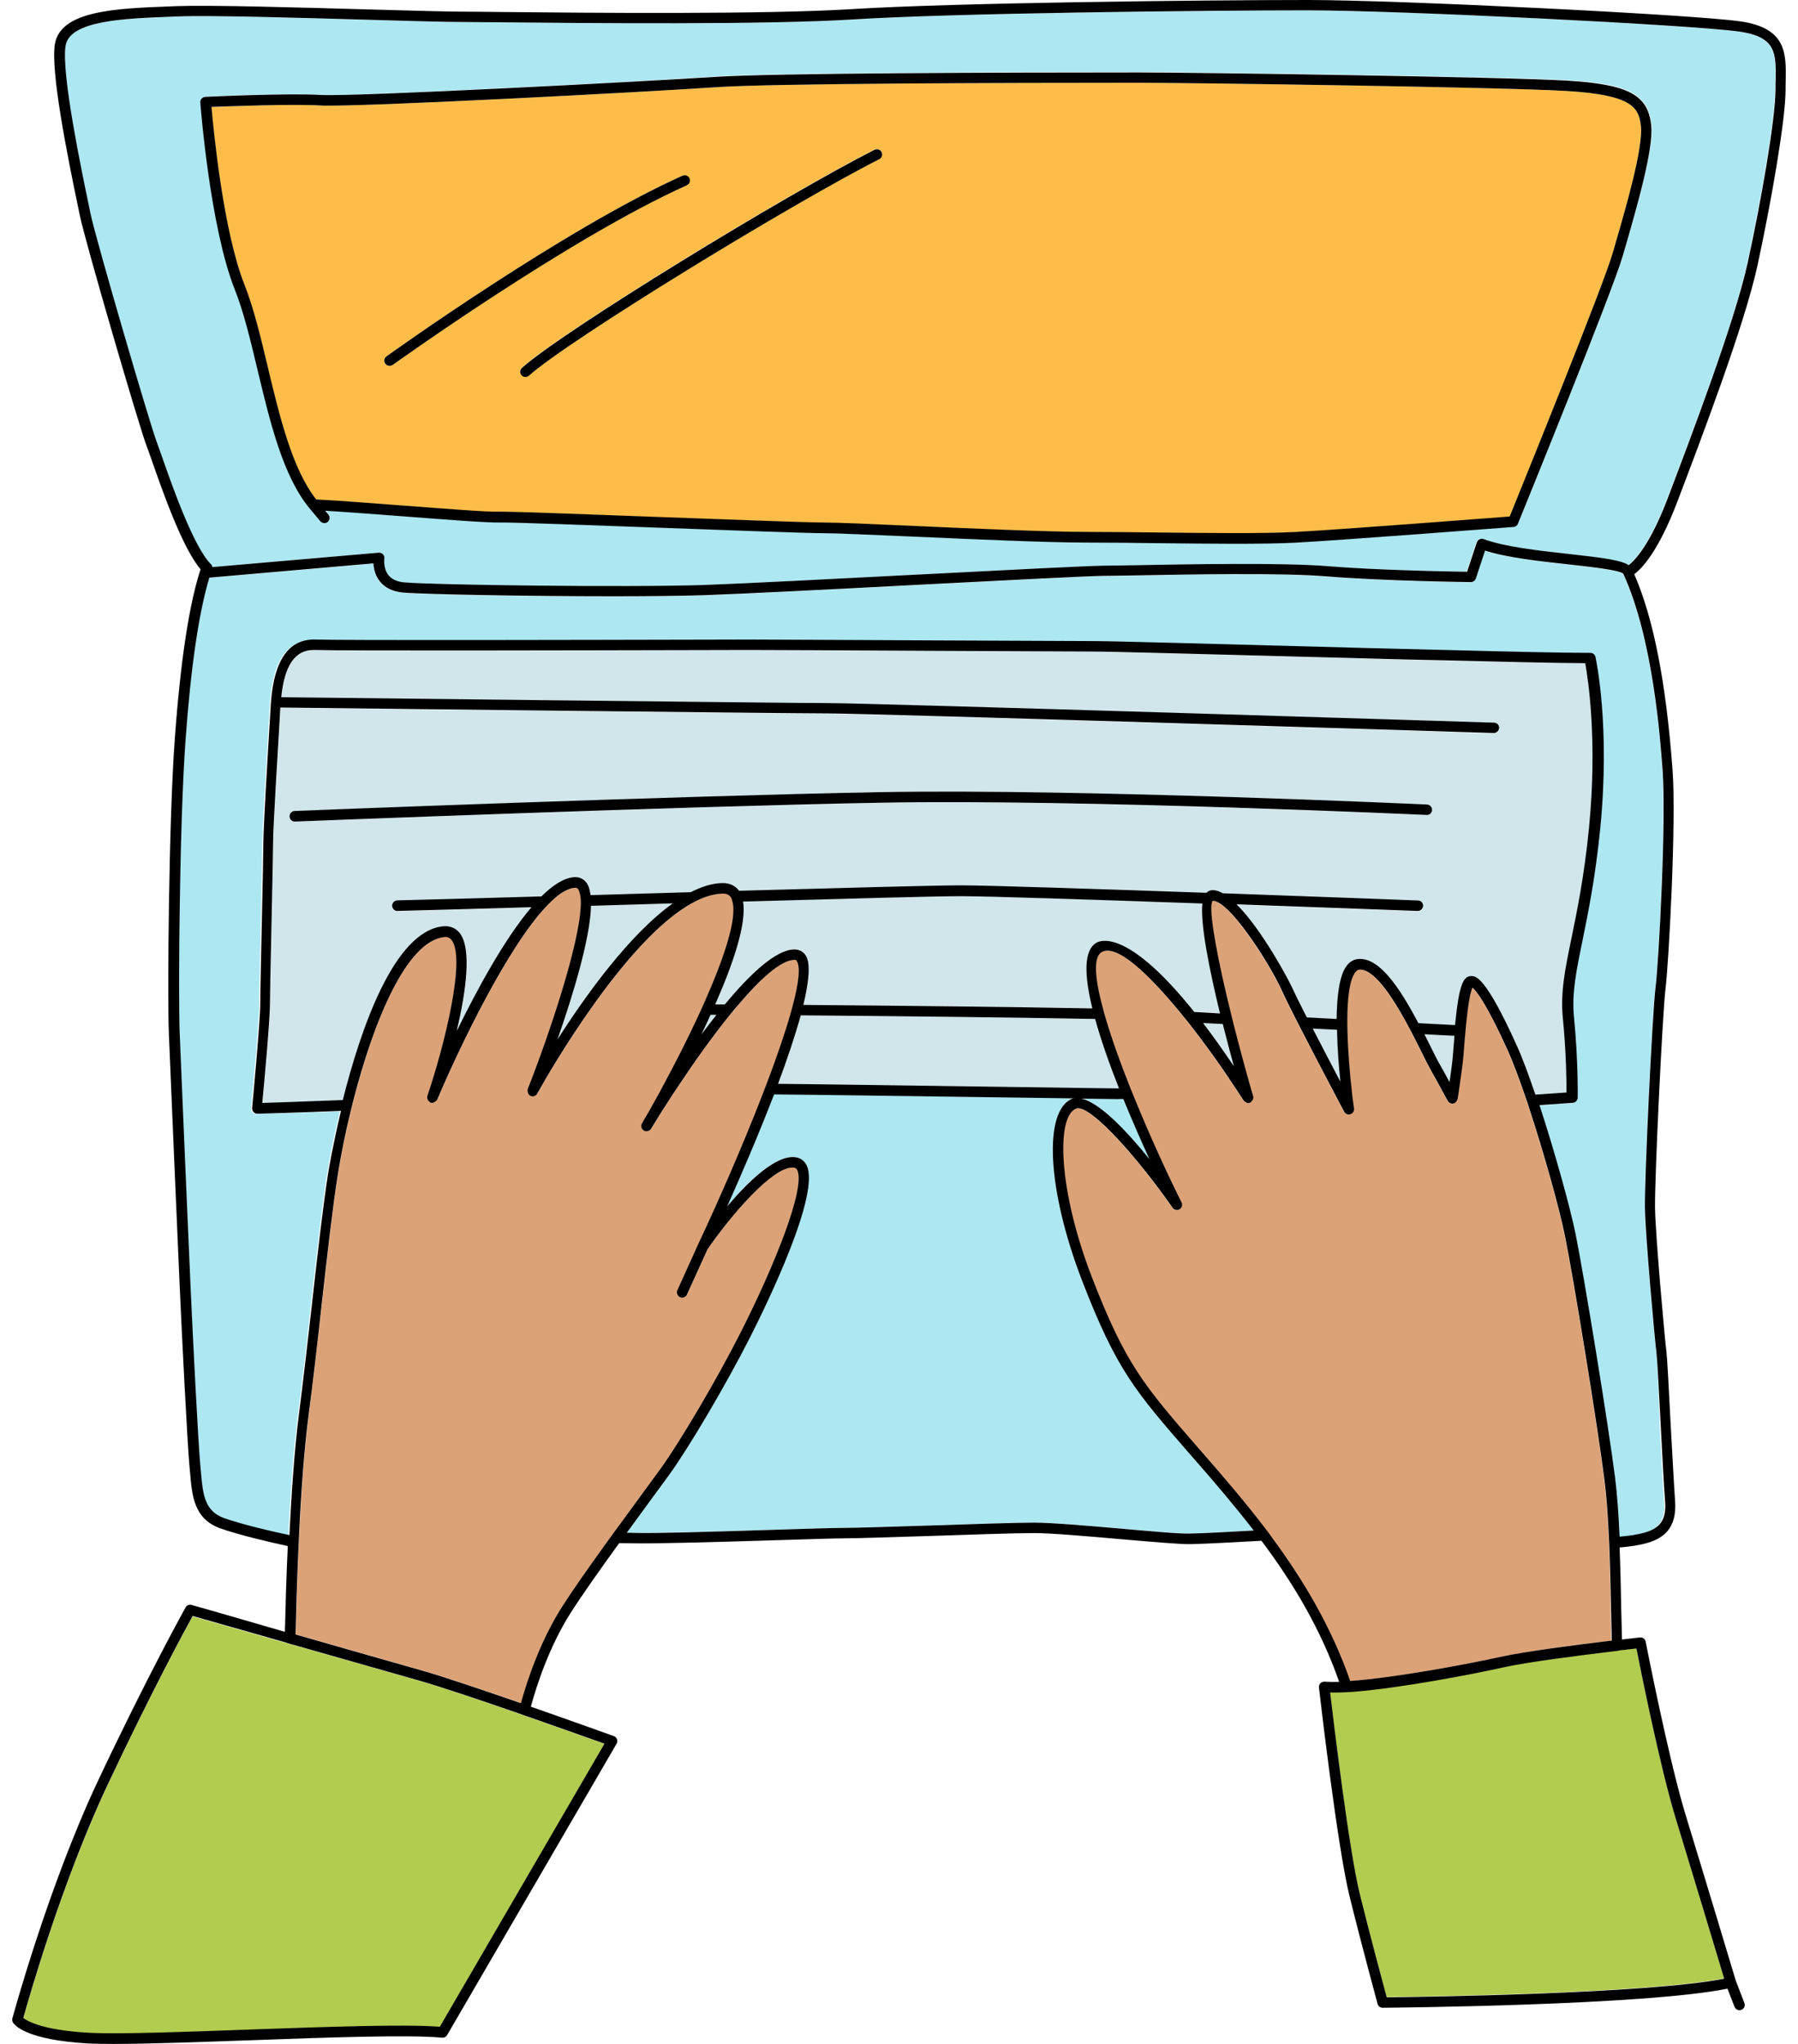
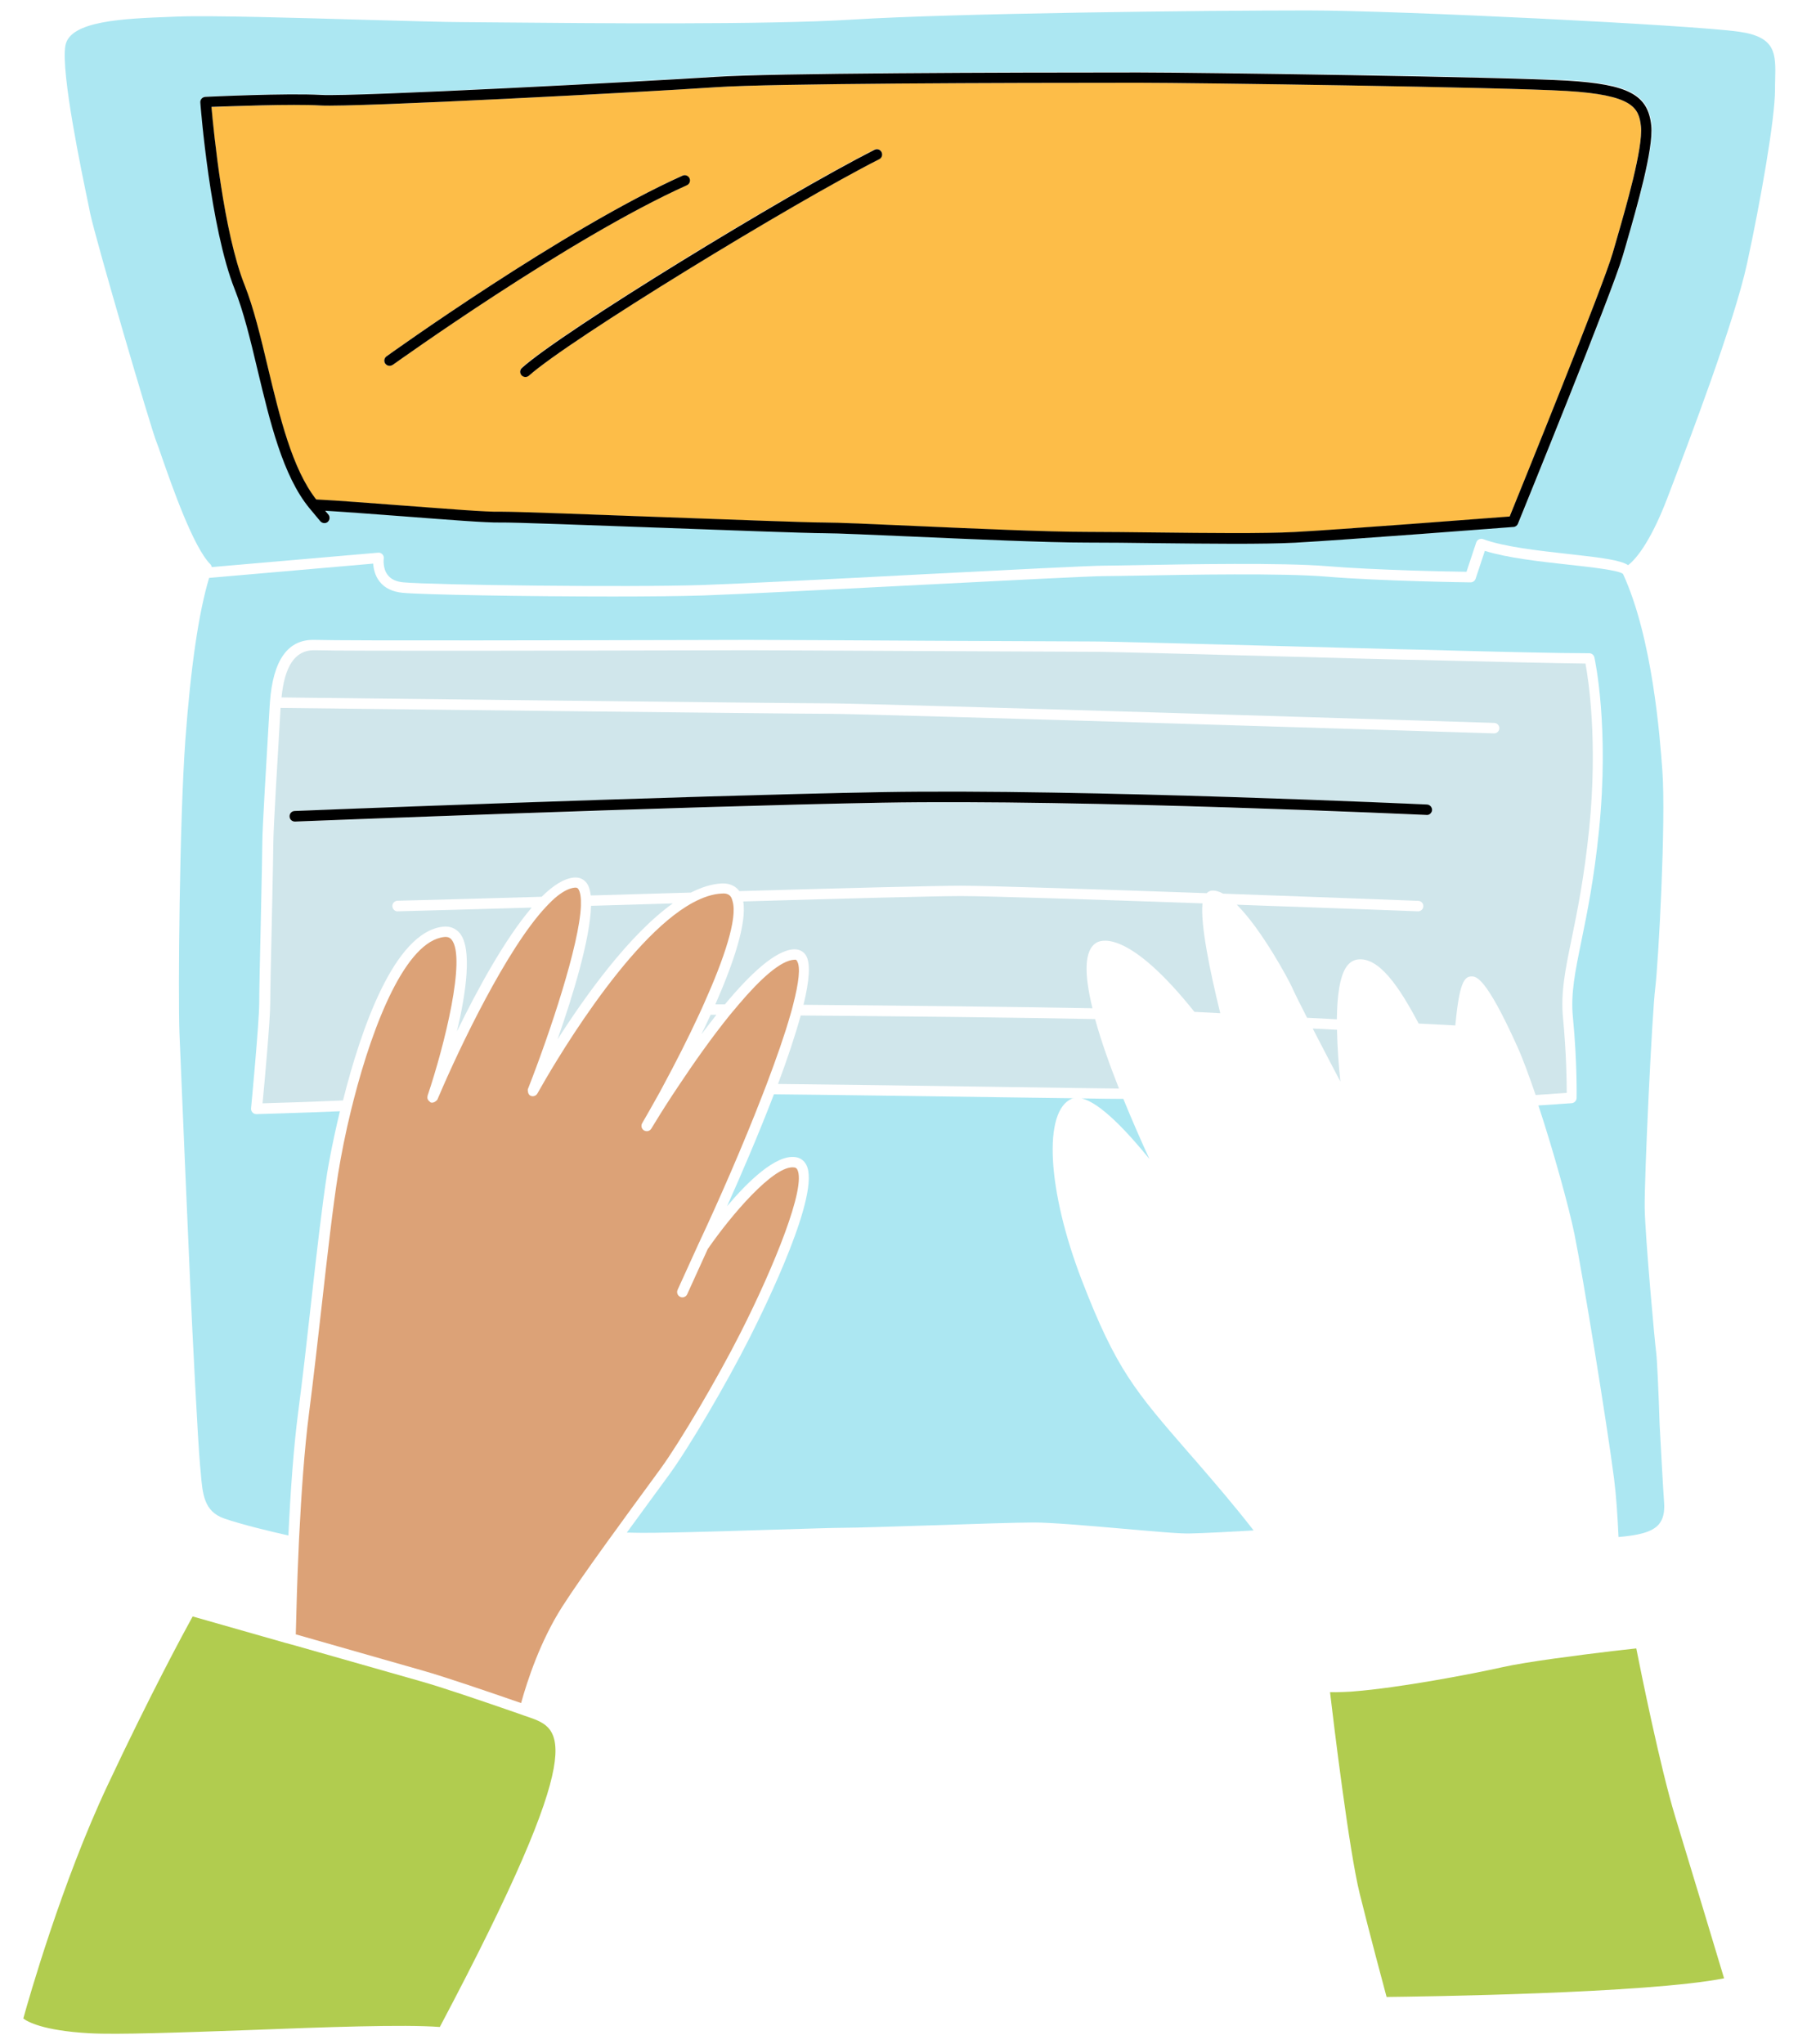
<svg xmlns="http://www.w3.org/2000/svg" width="88" height="100" viewBox="0 0 88 100" fill="none">
-   <path d="M21.526 99.171L29.585 85.322C28.974 85.105 27.493 84.576 25.858 84.005C25.776 83.976 25.7 83.952 25.617 83.923C25.535 83.894 25.453 83.864 25.371 83.835C23.525 83.194 21.585 82.536 20.58 82.254C19.492 81.948 16.9 81.207 14.466 80.514C14.378 80.49 14.296 80.467 14.208 80.443C14.12 80.42 14.037 80.396 13.949 80.373C11.886 79.785 10.023 79.256 9.429 79.085C9.017 79.832 7.366 82.877 5.255 87.368C3.028 92.105 1.405 97.801 1.141 98.754C1.34 98.912 2.099 99.347 4.356 99.477C5.749 99.553 8.847 99.441 12.127 99.324C15.895 99.177 19.792 99.036 21.526 99.171Z" fill="#B1CC4F" />
+   <path d="M21.526 99.171C28.974 85.105 27.493 84.576 25.858 84.005C25.776 83.976 25.7 83.952 25.617 83.923C25.535 83.894 25.453 83.864 25.371 83.835C23.525 83.194 21.585 82.536 20.58 82.254C19.492 81.948 16.9 81.207 14.466 80.514C14.378 80.49 14.296 80.467 14.208 80.443C14.12 80.42 14.037 80.396 13.949 80.373C11.886 79.785 10.023 79.256 9.429 79.085C9.017 79.832 7.366 82.877 5.255 87.368C3.028 92.105 1.405 97.801 1.141 98.754C1.34 98.912 2.099 99.347 4.356 99.477C5.749 99.553 8.847 99.441 12.127 99.324C15.895 99.177 19.792 99.036 21.526 99.171Z" fill="#B1CC4F" />
  <path d="M80.085 80.649C79.926 80.667 79.691 80.696 79.403 80.725C79.321 80.737 79.239 80.743 79.145 80.755C79.062 80.766 78.974 80.772 78.886 80.784C77.269 80.978 74.712 81.301 73.513 81.572C72.044 81.901 68.505 82.577 66.242 82.753C66.148 82.759 66.06 82.771 65.972 82.771C65.877 82.777 65.795 82.777 65.707 82.783C65.484 82.794 65.278 82.794 65.096 82.789C65.266 84.24 66.025 90.53 66.548 92.646C67.053 94.68 67.682 97.026 67.864 97.702C69.487 97.684 80.579 97.537 84.382 96.79C84.047 95.668 82.73 91.312 81.996 88.902C81.255 86.468 80.303 81.754 80.085 80.649Z" fill="#B1CC4F" />
  <path d="M34.174 60.886C35.168 58.77 36.367 56.037 37.331 53.539C37.366 53.45 37.396 53.368 37.431 53.28C37.466 53.192 37.496 53.109 37.531 53.021C37.995 51.793 38.401 50.641 38.677 49.671C38.73 49.489 38.777 49.324 38.818 49.154C39.094 48.084 39.194 47.302 39.006 47.014C38.983 46.973 38.965 46.943 38.889 46.955C38.224 46.973 37.219 47.89 36.161 49.136C36.02 49.3 35.879 49.471 35.732 49.647C34.85 50.735 33.963 51.993 33.222 53.109C33.163 53.198 33.105 53.286 33.046 53.374C32.987 53.462 32.928 53.55 32.87 53.639C32.47 54.25 32.129 54.803 31.876 55.22C31.8 55.343 31.647 55.379 31.523 55.308C31.4 55.237 31.359 55.079 31.429 54.955C31.664 54.55 31.911 54.115 32.164 53.662C32.211 53.574 32.258 53.486 32.311 53.398C32.358 53.309 32.405 53.221 32.452 53.133C33.063 52.004 33.675 50.799 34.216 49.63C34.298 49.459 34.374 49.283 34.451 49.112C35.444 46.902 36.102 44.933 35.856 44.098C35.838 44.034 35.82 43.963 35.791 43.91C35.732 43.81 35.62 43.693 35.338 43.716C34.886 43.734 34.404 43.898 33.922 44.157C30.63 45.926 26.874 52.481 26.368 53.386C26.333 53.45 26.309 53.492 26.303 53.498C26.239 53.615 26.092 53.668 25.968 53.609C25.886 53.574 25.851 53.492 25.839 53.409C25.833 53.368 25.822 53.321 25.839 53.28C26.921 50.523 28.361 46.203 28.431 44.316C28.437 44.116 28.431 43.94 28.408 43.798C28.384 43.669 28.355 43.563 28.302 43.493C28.267 43.446 28.237 43.422 28.132 43.428C27.873 43.452 27.585 43.599 27.285 43.834C27.103 43.975 26.915 44.163 26.721 44.369C24.799 46.414 22.477 51.287 21.489 53.609C21.466 53.668 21.43 53.739 21.407 53.797C21.389 53.833 21.354 53.85 21.331 53.874C21.26 53.932 21.172 53.968 21.078 53.938C21.054 53.927 21.043 53.903 21.025 53.891C20.943 53.833 20.901 53.739 20.925 53.639C20.925 53.633 20.919 53.627 20.925 53.615C21.76 51.135 22.818 46.867 22.107 45.979C22.018 45.868 21.907 45.826 21.736 45.844C19.879 46.05 18.286 50.006 17.31 53.809C17.286 53.897 17.269 53.985 17.245 54.068C17.222 54.156 17.204 54.244 17.18 54.326C16.91 55.425 16.698 56.501 16.546 57.442C16.293 59.035 16.028 61.362 15.752 63.825C15.546 65.636 15.335 67.511 15.123 69.157C14.9 70.879 14.747 73.072 14.641 75.212C14.635 75.3 14.635 75.382 14.629 75.464C14.623 75.552 14.623 75.635 14.618 75.723C14.547 77.263 14.506 78.739 14.477 79.961C16.945 80.667 19.614 81.425 20.719 81.742C21.73 82.03 23.658 82.683 25.504 83.323C25.81 82.224 26.433 80.314 27.509 78.621C27.996 77.857 28.825 76.675 29.678 75.494C29.742 75.406 29.801 75.323 29.866 75.235C29.93 75.147 29.989 75.065 30.054 74.977C30.63 74.177 31.194 73.407 31.647 72.79L32.34 71.843C33.287 70.538 35.115 67.441 36.244 65.207C37.889 61.962 39.465 58.077 39.024 57.224C38.989 57.16 38.947 57.124 38.877 57.118C37.895 56.966 35.761 59.481 34.639 61.11L33.634 63.32C33.593 63.414 33.498 63.473 33.398 63.473C33.363 63.473 33.328 63.467 33.293 63.449C33.163 63.391 33.105 63.238 33.163 63.108L34.174 60.886Z" fill="#DCA277" />
-   <path d="M78.755 75.741C78.749 75.653 78.749 75.57 78.744 75.482C78.738 75.394 78.738 75.312 78.732 75.224C78.685 74.207 78.62 73.225 78.514 72.402C78.179 69.751 76.98 62.427 76.586 60.493C76.316 59.152 75.546 56.384 74.793 54.103C74.764 54.015 74.735 53.933 74.711 53.85C74.682 53.768 74.652 53.68 74.623 53.597C74.323 52.716 74.029 51.934 73.776 51.382C72.713 49.024 72.219 48.454 72.054 48.319C71.942 48.542 71.837 49.177 71.737 50.188C71.719 50.347 71.707 50.523 71.69 50.7C71.666 50.993 71.637 51.305 71.613 51.652C71.584 52.075 71.431 53.115 71.361 53.562C71.343 53.68 71.331 53.762 71.325 53.78C71.325 53.797 71.308 53.809 71.302 53.821C71.272 53.909 71.202 53.98 71.114 53.991C71.008 54.015 70.896 53.956 70.843 53.856C70.843 53.856 70.832 53.839 70.814 53.809C70.784 53.756 70.737 53.662 70.673 53.55C70.485 53.198 70.179 52.628 69.979 52.287C69.873 52.099 69.727 51.805 69.55 51.446C69.427 51.193 69.274 50.888 69.103 50.564C69.015 50.394 68.915 50.212 68.821 50.035C68.116 48.748 67.205 47.361 66.499 47.443C66.476 47.449 66.405 47.455 66.317 47.572C66.035 47.949 65.935 48.848 65.929 49.883C65.929 50.053 65.929 50.224 65.935 50.4C65.959 51.464 66.058 52.604 66.158 53.456C66.17 53.545 66.182 53.633 66.188 53.715C66.2 53.803 66.211 53.892 66.223 53.974C66.235 54.062 66.247 54.156 66.258 54.232C66.276 54.356 66.2 54.473 66.082 54.514C65.964 54.556 65.835 54.503 65.776 54.391C65.759 54.356 65.676 54.197 65.547 53.962C65.506 53.886 65.459 53.797 65.412 53.703C65.371 53.621 65.324 53.539 65.277 53.445C64.836 52.604 64.177 51.346 63.631 50.288C63.537 50.106 63.449 49.929 63.36 49.759C63.078 49.206 62.849 48.742 62.743 48.501C62.249 47.396 60.668 44.862 59.733 44.228C59.581 44.122 59.44 44.063 59.328 44.081C59.31 44.11 59.293 44.157 59.287 44.216C59.187 44.827 59.604 47.014 60.239 49.606C60.28 49.777 60.327 49.953 60.368 50.129C60.633 51.182 60.933 52.287 61.244 53.374C61.268 53.462 61.291 53.545 61.321 53.633V53.639C61.35 53.733 61.309 53.821 61.238 53.886C61.221 53.903 61.209 53.933 61.18 53.944C61.08 53.986 60.974 53.956 60.897 53.88C60.886 53.868 60.868 53.862 60.856 53.85C60.809 53.774 60.756 53.697 60.709 53.621C60.656 53.533 60.598 53.451 60.539 53.362C59.845 52.298 59.005 51.111 58.146 50.024C57.999 49.841 57.858 49.665 57.711 49.489C56.165 47.602 54.637 46.179 53.914 46.579C53.485 46.814 53.573 47.878 53.973 49.359C54.02 49.524 54.067 49.7 54.12 49.877C54.42 50.888 54.837 52.052 55.325 53.268C55.36 53.356 55.395 53.439 55.431 53.527C55.466 53.615 55.501 53.697 55.536 53.786C56.242 55.502 57.053 57.283 57.817 58.829C57.876 58.953 57.835 59.094 57.717 59.164C57.6 59.235 57.453 59.2 57.376 59.088C55.689 56.678 53.508 54.221 52.756 54.221C52.721 54.221 52.685 54.227 52.656 54.238C51.663 54.632 51.786 58.247 53.432 62.497C55.078 66.747 55.966 67.776 58.611 70.815L58.905 71.15C59.845 72.231 60.921 73.466 61.967 74.847C62.026 74.93 62.085 75.012 62.15 75.094C62.208 75.176 62.267 75.259 62.326 75.341C63.789 77.334 65.165 79.632 66.058 82.248C68.263 82.083 71.901 81.407 73.394 81.072C74.641 80.79 77.245 80.461 78.861 80.273C78.849 79.826 78.838 79.338 78.826 78.803C78.82 77.845 78.796 76.787 78.755 75.741Z" fill="#DCA277" />
  <path d="M85.118 1.552C82.802 1.223 68.412 0.511 64.027 0.511C58.895 0.511 46.692 0.647 41.719 0.958C37.516 1.223 28.805 1.135 24.62 1.099C23.673 1.088 22.962 1.082 22.586 1.082C21.845 1.082 20.111 1.029 18.107 0.976C14.633 0.876 10.306 0.747 8.672 0.811L8.378 0.823C6.044 0.911 3.405 1.011 3.199 2.24C2.976 3.574 4.005 8.465 4.34 10.069L4.41 10.422C4.687 11.745 7.373 20.915 7.655 21.614C7.714 21.755 7.808 22.026 7.925 22.372C8.425 23.801 9.46 26.769 10.294 27.604C10.335 27.645 10.353 27.692 10.365 27.745L18.506 27.04C18.583 27.028 18.659 27.063 18.718 27.122C18.771 27.181 18.794 27.257 18.782 27.334C18.782 27.34 18.718 27.81 18.982 28.139C19.141 28.345 19.4 28.462 19.752 28.492C21.163 28.621 30.674 28.744 34.413 28.621C36.3 28.556 40.802 28.327 45.152 28.098C49.39 27.88 53.388 27.675 54.046 27.675C54.34 27.675 54.91 27.663 55.645 27.651C58.131 27.604 62.757 27.522 64.926 27.698C67.342 27.898 70.916 27.963 71.775 27.974L72.251 26.54C72.274 26.476 72.321 26.417 72.386 26.387C72.451 26.358 72.521 26.352 72.586 26.376C73.62 26.758 75.29 26.94 76.765 27.105C78.482 27.293 79.316 27.41 79.687 27.651C79.963 27.439 80.709 26.705 81.597 24.389C82.667 21.585 84.889 15.754 85.512 12.867C86.17 9.828 86.876 5.819 86.876 4.373C86.876 4.221 86.876 4.074 86.882 3.927C86.917 2.61 86.928 1.811 85.118 1.552ZM79.593 11.956L79.428 12.521C78.94 14.237 74.49 25.147 74.302 25.611C74.267 25.7 74.179 25.764 74.085 25.77C74.002 25.776 65.702 26.417 63.386 26.54C62.599 26.581 61.558 26.593 60.394 26.593C59.213 26.593 57.902 26.581 56.62 26.564C55.398 26.552 54.205 26.534 53.176 26.534C51.307 26.534 47.697 26.376 44.8 26.246C42.748 26.152 40.973 26.076 40.326 26.076C39.55 26.076 35.923 25.941 32.414 25.811C28.817 25.676 25.108 25.535 24.502 25.553C23.826 25.57 21.792 25.406 19.629 25.241C18.283 25.141 16.907 25.035 15.926 24.977L16.079 25.159C16.173 25.27 16.155 25.429 16.049 25.523C16.002 25.564 15.943 25.582 15.885 25.582C15.808 25.582 15.738 25.553 15.685 25.488L15.15 24.847C13.851 23.266 13.222 20.627 12.61 18.076C12.258 16.612 11.928 15.236 11.494 14.137C10.289 11.116 9.83 5.249 9.812 5.002C9.807 4.932 9.83 4.867 9.877 4.814C9.924 4.761 9.989 4.732 10.059 4.726C10.218 4.72 14.033 4.538 15.726 4.632C17.372 4.726 31.756 3.962 35.018 3.739C37.787 3.551 49.191 3.521 55.745 3.521C58.519 3.521 73.65 3.739 76.712 3.921C79.722 4.097 80.686 4.614 80.839 6.125C80.945 7.301 80.133 10.099 79.593 11.956Z" fill="#ACE7F2" />
  <path d="M32.747 72.155L32.053 73.102C31.659 73.636 31.177 74.295 30.678 74.983C30.784 74.983 30.872 74.983 30.936 74.988C31.93 75.024 35.204 74.924 37.837 74.841C39.436 74.794 40.818 74.747 41.294 74.747C41.888 74.747 43.651 74.689 45.52 74.63C47.619 74.559 49.788 74.489 50.611 74.489C51.434 74.489 53.168 74.636 54.849 74.783C56.348 74.912 57.759 75.047 58.27 75.024C58.899 75.012 60.298 74.941 61.356 74.877C60.404 73.648 59.428 72.519 58.529 71.479L58.235 71.144C55.548 68.052 54.637 67.006 52.962 62.673C51.246 58.241 51.034 54.315 52.48 53.745C52.515 53.727 52.562 53.739 52.603 53.733C51.645 53.721 50.44 53.703 49.112 53.686C45.338 53.633 40.4 53.562 37.879 53.539C37.114 55.526 36.244 57.548 35.586 59.011C36.609 57.8 37.978 56.472 38.937 56.613C39.172 56.648 39.354 56.778 39.466 56.995C40.177 58.365 37.52 63.808 36.691 65.448C35.533 67.741 33.728 70.809 32.747 72.155Z" fill="#ACE7F2" />
  <path d="M56.255 56.701C55.855 55.831 55.408 54.814 54.979 53.762C54.867 53.762 54.773 53.762 54.726 53.762C54.527 53.762 53.874 53.756 52.934 53.739C53.833 53.938 55.167 55.361 56.255 56.701Z" fill="#ACE7F2" />
  <path d="M81.062 66.2C80.985 65.648 80.521 60.481 80.497 59.117C80.474 57.636 80.856 49.577 81.014 48.331C81.167 47.096 81.544 40.189 81.361 37.697C81.244 36.098 80.885 31.237 79.439 28.086C79.439 28.086 79.439 28.086 79.439 28.08C79.439 28.08 79.439 28.08 79.433 28.08C79.257 27.904 77.852 27.745 76.724 27.622C75.33 27.469 73.767 27.293 72.673 26.952L72.221 28.315C72.186 28.421 72.086 28.492 71.974 28.492C71.974 28.492 71.974 28.492 71.968 28.492C71.927 28.492 67.659 28.439 64.897 28.21C62.751 28.033 58.142 28.116 55.668 28.163C54.927 28.174 54.351 28.186 54.057 28.186C53.41 28.186 49.419 28.392 45.187 28.609C40.831 28.833 36.328 29.068 34.436 29.133C33.336 29.168 31.743 29.185 30.003 29.185C25.789 29.185 20.716 29.097 19.711 29.003C19.211 28.956 18.829 28.774 18.576 28.451C18.347 28.157 18.282 27.816 18.265 27.575L10.235 28.274C9.724 29.967 9.336 32.624 9.071 36.21C8.783 40.219 8.713 48.672 8.783 50.547C8.86 52.457 9.224 60.957 9.318 63.02C9.418 65.248 9.683 70.533 9.794 71.72L9.824 72.037C9.912 73.101 9.982 73.942 10.964 74.289C11.834 74.594 13.327 74.947 14.115 75.124C14.215 73.001 14.367 70.832 14.591 69.116C14.808 67.47 15.02 65.601 15.22 63.79C15.496 61.322 15.761 58.994 16.013 57.383C16.019 57.342 16.225 56.072 16.637 54.368C14.667 54.45 12.551 54.509 12.551 54.509H12.545C12.475 54.509 12.404 54.479 12.357 54.426C12.304 54.373 12.281 54.297 12.287 54.227C12.293 54.185 12.686 50.018 12.686 49.089C12.686 48.589 12.727 46.685 12.769 44.851C12.804 43.175 12.839 41.577 12.839 41.194C12.839 40.524 13.057 36.956 13.157 35.24L13.198 34.54C13.198 34.487 13.21 34.446 13.21 34.394C13.21 34.388 13.204 34.388 13.204 34.382C13.204 34.376 13.21 34.37 13.21 34.364C13.362 32.289 14.091 31.266 15.402 31.307C16.854 31.354 28.928 31.325 34.083 31.313L36.599 31.307C37.381 31.307 41.489 31.325 45.469 31.349C49.219 31.366 52.864 31.384 53.516 31.384C54.339 31.384 59.271 31.519 63.239 31.625C65.843 31.695 68.077 31.754 68.576 31.766C68.988 31.772 69.87 31.795 70.945 31.825C73.191 31.884 76.271 31.96 77.781 31.96C77.905 31.96 78.005 32.042 78.034 32.16C78.064 32.295 78.769 35.551 78.263 40.601C78.022 42.993 77.676 44.686 77.399 46.038C77.094 47.531 76.87 48.613 76.982 49.759C77.2 51.987 77.164 53.703 77.164 53.721C77.158 53.856 77.058 53.962 76.923 53.974L75.295 54.085C76.047 56.366 76.794 59.076 77.064 60.404C77.458 62.344 78.657 69.692 78.998 72.349C79.104 73.184 79.169 74.177 79.216 75.2C80.145 75.118 80.844 74.977 81.185 74.583C81.397 74.336 81.485 73.983 81.444 73.478C81.391 72.737 81.308 71.173 81.226 69.68C81.179 68.093 81.097 66.459 81.062 66.2Z" fill="#ACE7F2" />
  <path d="M70.962 32.324C69.886 32.295 69.01 32.277 68.599 32.272C68.093 32.266 65.859 32.201 63.255 32.13C59.293 32.025 54.361 31.889 53.55 31.889C52.892 31.889 49.253 31.872 45.497 31.854C41.518 31.837 37.409 31.813 36.627 31.813L34.111 31.819C28.515 31.831 16.87 31.86 15.412 31.813C15.395 31.813 15.377 31.813 15.36 31.813C14.448 31.813 13.931 32.577 13.778 34.123C16.512 34.153 38.649 34.411 40.565 34.411C42.599 34.411 72.837 35.358 73.136 35.369C73.278 35.375 73.389 35.493 73.383 35.634C73.377 35.775 73.266 35.881 73.125 35.881H73.119C72.813 35.869 42.587 34.923 40.559 34.923C38.631 34.923 16.265 34.664 13.731 34.635L13.696 35.264C13.602 36.839 13.379 40.536 13.379 41.189C13.379 41.571 13.343 43.181 13.308 44.857C13.267 46.691 13.226 48.595 13.226 49.089C13.226 49.906 12.944 53.004 12.85 53.98C13.514 53.962 15.219 53.909 16.788 53.839C17.658 50.382 19.286 45.609 21.679 45.339C22.02 45.303 22.302 45.415 22.508 45.662C23.119 46.426 22.813 48.56 22.366 50.459C23.348 48.442 24.7 45.956 26.023 44.404C23.125 44.486 20.715 44.557 19.468 44.586C19.339 44.604 19.21 44.48 19.204 44.334C19.198 44.193 19.316 44.075 19.457 44.069C20.773 44.04 23.389 43.963 26.511 43.875C27.057 43.334 27.592 42.982 28.086 42.935C28.35 42.911 28.562 43.005 28.715 43.205C28.821 43.346 28.88 43.552 28.915 43.81C29.003 43.81 29.085 43.804 29.173 43.804C30.672 43.763 32.248 43.716 33.817 43.669C34.329 43.411 34.834 43.246 35.328 43.223C35.781 43.205 36.045 43.405 36.186 43.599C41.259 43.452 45.838 43.334 47.037 43.334C48.395 43.334 53.862 43.517 59.058 43.699C59.129 43.634 59.205 43.587 59.293 43.575C59.47 43.558 59.664 43.611 59.864 43.722C64.831 43.899 69.322 44.069 69.416 44.075C69.557 44.081 69.668 44.198 69.662 44.339C69.657 44.48 69.545 44.586 69.404 44.586C69.398 44.586 69.398 44.586 69.392 44.586C69.304 44.58 65.213 44.428 60.534 44.263C61.762 45.486 63.067 47.931 63.232 48.295C63.355 48.572 63.631 49.13 63.972 49.794C64.46 49.818 64.948 49.841 65.43 49.871C65.442 48.76 65.565 47.749 65.918 47.273C66.059 47.085 66.236 46.973 66.441 46.944C67.487 46.802 68.487 48.284 69.433 50.077C70.162 50.112 70.773 50.147 71.226 50.171C71.42 48.178 71.632 47.772 72.02 47.772C72.243 47.772 72.713 47.772 74.253 51.182C74.524 51.775 74.835 52.628 75.159 53.574L76.681 53.468C76.681 52.928 76.663 51.523 76.499 49.8C76.381 48.578 76.605 47.461 76.922 45.927C77.198 44.58 77.539 42.911 77.78 40.542C78.209 36.275 77.745 33.247 77.598 32.465C76.017 32.448 73.107 32.377 70.962 32.324ZM69.815 39.878C69.651 39.872 53.039 39.102 43.175 39.278C33.312 39.455 14.625 40.189 14.437 40.201C14.431 40.201 14.431 40.201 14.425 40.201C14.29 40.201 14.172 40.095 14.166 39.954C14.16 39.813 14.272 39.69 14.413 39.684C14.601 39.678 33.288 38.937 43.163 38.761C53.045 38.591 69.668 39.355 69.833 39.367C69.974 39.372 70.086 39.496 70.08 39.637C70.08 39.772 69.951 39.89 69.815 39.878Z" fill="#D0E6EB" />
  <path d="M28.927 44.316C28.886 45.938 28.034 48.731 27.287 50.853C28.651 48.719 30.791 45.727 32.93 44.199C31.66 44.234 30.391 44.275 29.174 44.31C29.092 44.31 29.009 44.316 28.927 44.316Z" fill="#D0E6EB" />
  <path d="M58.854 44.198C53.722 44.016 48.367 43.84 47.033 43.84C45.851 43.84 41.372 43.957 36.376 44.104C36.558 45.174 35.888 47.143 35.012 49.136C35.159 49.136 35.317 49.136 35.482 49.136C36.711 47.655 37.968 46.473 38.874 46.444C39.109 46.444 39.315 46.538 39.438 46.732C39.691 47.12 39.608 48.008 39.326 49.16C43.835 49.195 49.813 49.26 53.469 49.33C53.075 47.725 53.028 46.467 53.687 46.109C53.969 45.956 55.327 45.586 58.46 49.506C58.854 49.524 59.277 49.548 59.724 49.571C59.206 47.473 58.748 45.209 58.854 44.198Z" fill="#D0E6EB" />
  <path d="M39.189 49.683C38.913 50.688 38.525 51.84 38.078 53.033C40.606 53.057 45.249 53.121 49.123 53.18C51.986 53.221 54.308 53.257 54.719 53.257C54.731 53.257 54.755 53.257 54.766 53.257C54.308 52.099 53.891 50.923 53.597 49.859C49.929 49.782 43.768 49.718 39.189 49.683Z" fill="#D0E6EB" />
  <path d="M64.25 50.323C64.703 51.199 65.208 52.169 65.602 52.916C65.526 52.187 65.455 51.276 65.437 50.382C65.044 50.364 64.65 50.341 64.25 50.323Z" fill="#D0E6EB" />
  <path d="M34.328 50.606C34.569 50.282 34.816 49.965 35.063 49.648C34.969 49.648 34.869 49.648 34.781 49.648C34.634 49.971 34.481 50.294 34.328 50.606Z" fill="#D0E6EB" />
-   <path d="M70.028 51.223C70.199 51.569 70.34 51.858 70.446 52.034C70.587 52.275 70.775 52.628 70.945 52.939C71.016 52.463 71.092 51.893 71.11 51.622C71.133 51.276 71.157 50.964 71.186 50.676C70.804 50.658 70.305 50.629 69.717 50.6C69.823 50.811 69.928 51.017 70.028 51.223Z" fill="#D0E6EB" />
-   <path d="M58.877 50.053C59.341 50.664 59.841 51.358 60.382 52.163C60.217 51.558 60.029 50.846 59.841 50.1C59.512 50.082 59.183 50.065 58.877 50.053Z" fill="#D0E6EB" />
  <path d="M76.669 4.45C73.613 4.268 58.506 4.05 55.731 4.05C49.189 4.05 37.797 4.079 35.04 4.268C31.678 4.497 17.376 5.255 15.689 5.161C14.278 5.085 11.257 5.202 10.346 5.243C10.451 6.437 10.939 11.368 11.968 13.961C12.415 15.089 12.75 16.488 13.103 17.97C13.69 20.415 14.296 22.948 15.472 24.447C16.453 24.494 18.087 24.618 19.669 24.741C21.726 24.9 23.842 25.076 24.494 25.047C24.512 25.047 24.536 25.047 24.565 25.047C25.335 25.047 28.786 25.176 32.43 25.311C35.934 25.441 39.554 25.576 40.319 25.576C40.971 25.576 42.752 25.658 44.816 25.747C47.713 25.876 51.311 26.035 53.168 26.035C54.203 26.035 55.396 26.046 56.619 26.064C59.158 26.093 61.78 26.123 63.355 26.04C65.489 25.929 72.719 25.37 73.883 25.282C74.43 23.942 78.474 13.978 78.927 12.391L79.091 11.821C79.585 10.116 80.414 7.26 80.308 6.201C80.22 5.267 79.914 4.644 76.669 4.45ZM19.216 17.852C19.169 17.887 19.116 17.899 19.063 17.899C18.981 17.899 18.904 17.864 18.852 17.793C18.769 17.676 18.793 17.517 18.91 17.435C18.998 17.37 27.587 11.204 33.394 8.594C33.523 8.535 33.676 8.594 33.735 8.723C33.794 8.853 33.735 9.005 33.606 9.064C27.851 11.651 19.304 17.787 19.216 17.852ZM43.034 7.783C38.808 9.922 27.851 16.618 25.888 18.375C25.841 18.422 25.776 18.44 25.717 18.44C25.647 18.44 25.576 18.41 25.523 18.352C25.429 18.246 25.435 18.081 25.541 17.987C27.569 16.165 38.444 9.523 42.793 7.318C42.923 7.254 43.075 7.307 43.14 7.43C43.211 7.559 43.158 7.718 43.034 7.783Z" fill="#FDBD48" />
-   <path d="M9.376 78.521C9.265 78.486 9.141 78.539 9.082 78.644C9.065 78.68 7.237 81.948 4.791 87.138C2.34 92.347 0.624 98.689 0.606 98.748C0.588 98.813 0.6 98.883 0.629 98.942C0.712 99.083 1.276 99.806 4.327 99.977C4.656 99.994 5.073 100 5.567 100C7.195 100 9.617 99.912 12.139 99.824C16.019 99.683 20.027 99.541 21.638 99.694C21.738 99.706 21.832 99.653 21.885 99.565L30.179 85.31C30.22 85.246 30.226 85.163 30.197 85.093C30.173 85.022 30.114 84.964 30.044 84.94C30.009 84.928 28.116 84.246 25.982 83.5C26.27 82.436 26.881 80.561 27.934 78.903C28.457 78.08 29.38 76.775 30.303 75.5C30.579 75.5 30.791 75.5 30.92 75.505C31.931 75.535 35.217 75.441 37.856 75.359C39.449 75.311 40.825 75.264 41.301 75.264C41.9 75.264 43.67 75.206 45.539 75.147C47.632 75.076 49.795 75.006 50.612 75.006C51.411 75.006 53.139 75.153 54.803 75.3C56.314 75.429 57.736 75.558 58.277 75.547C59 75.535 60.669 75.441 61.739 75.382C63.238 77.375 64.626 79.656 65.543 82.283C65.266 82.295 65.025 82.289 64.831 82.277C64.755 82.271 64.678 82.301 64.626 82.354C64.573 82.406 64.543 82.489 64.555 82.565C64.59 82.883 65.454 90.371 66.054 92.787C66.648 95.192 67.418 98.019 67.424 98.043C67.453 98.154 67.559 98.231 67.67 98.231C68.199 98.225 80.491 98.119 84.547 97.296L84.894 98.184C84.935 98.284 85.029 98.348 85.135 98.348C85.164 98.348 85.199 98.342 85.229 98.331C85.364 98.278 85.428 98.131 85.376 97.996L84.958 96.914C84.935 96.832 83.336 91.524 82.489 88.761C81.655 86.022 80.555 80.373 80.544 80.32C80.52 80.191 80.403 80.096 80.261 80.114C80.209 80.12 79.879 80.155 79.386 80.214C79.374 79.785 79.362 79.309 79.35 78.791C79.333 77.833 79.309 76.763 79.268 75.711C80.338 75.617 81.155 75.441 81.602 74.918C81.907 74.565 82.031 74.077 81.984 73.436C81.931 72.696 81.849 71.138 81.766 69.651C81.678 67.917 81.596 66.418 81.561 66.136C81.484 65.589 81.026 60.463 81.002 59.111C80.979 57.695 81.367 49.589 81.513 48.401C81.672 47.12 82.049 40.248 81.86 37.667C81.543 33.4 80.932 30.261 79.985 28.092C80.373 27.804 81.173 26.957 82.078 24.588C83.23 21.555 85.381 15.918 86.016 12.991C86.68 9.928 87.392 5.872 87.392 4.385C87.392 4.238 87.392 4.091 87.398 3.944C87.421 2.622 87.445 1.37 85.181 1.046C82.854 0.711 68.411 0 64.014 0C58.877 0 46.656 0.135 41.677 0.447C37.492 0.711 28.798 0.629 24.618 0.588C23.666 0.576 22.955 0.57 22.579 0.57C21.844 0.57 20.116 0.517 18.117 0.464C14.631 0.364 10.299 0.241 8.647 0.3L8.353 0.312C5.702 0.411 2.957 0.511 2.687 2.157C2.475 3.439 3.239 7.348 3.833 10.181L3.904 10.528C4.186 11.892 6.86 21.032 7.172 21.808C7.225 21.943 7.319 22.208 7.436 22.543C7.965 24.054 8.929 26.816 9.817 27.851C9.253 29.567 8.83 32.365 8.553 36.175C8.259 40.201 8.189 48.683 8.265 50.57C8.342 52.481 8.706 60.98 8.8 63.044C8.9 65.272 9.165 70.568 9.276 71.767L9.306 72.084C9.4 73.184 9.494 74.318 10.787 74.777C11.716 75.106 13.285 75.47 14.085 75.641C14.014 77.151 13.973 78.615 13.944 79.838C11.51 79.126 9.376 78.521 9.376 78.521ZM30.044 74.982C29.979 75.07 29.921 75.153 29.856 75.241C29.791 75.329 29.732 75.412 29.668 75.5C28.815 76.681 27.987 77.863 27.499 78.627C26.429 80.314 25.8 82.224 25.494 83.329C23.648 82.689 21.72 82.036 20.709 81.748C19.604 81.437 16.936 80.672 14.467 79.967C14.496 78.739 14.537 77.269 14.608 75.729C14.614 75.641 14.614 75.558 14.62 75.47C14.626 75.382 14.626 75.3 14.631 75.218C14.731 73.084 14.884 70.891 15.113 69.163C15.331 67.511 15.543 65.642 15.742 63.831C16.019 61.368 16.283 59.041 16.536 57.448C16.689 56.501 16.9 55.431 17.171 54.332C17.194 54.244 17.212 54.162 17.235 54.074C17.259 53.985 17.276 53.903 17.3 53.815C18.276 50.018 19.875 46.062 21.726 45.85C21.891 45.827 22.003 45.873 22.097 45.985C22.814 46.873 21.756 51.14 20.915 53.621C20.915 53.627 20.921 53.633 20.915 53.645C20.892 53.744 20.933 53.839 21.015 53.897C21.033 53.915 21.044 53.938 21.068 53.944C21.162 53.98 21.25 53.944 21.321 53.88C21.35 53.856 21.385 53.839 21.397 53.803C21.421 53.744 21.45 53.68 21.479 53.615C22.467 51.299 24.789 46.426 26.711 44.375C26.905 44.169 27.093 43.987 27.275 43.84C27.575 43.605 27.863 43.458 28.122 43.434C28.222 43.428 28.257 43.452 28.292 43.499C28.345 43.569 28.375 43.681 28.398 43.804C28.422 43.945 28.433 44.116 28.422 44.322C28.351 46.209 26.911 50.529 25.829 53.286C25.812 53.327 25.823 53.374 25.829 53.415C25.841 53.498 25.876 53.574 25.959 53.615C26.082 53.674 26.229 53.627 26.294 53.503C26.3 53.498 26.323 53.456 26.358 53.392C26.864 52.486 30.62 45.932 33.912 44.163C34.4 43.898 34.876 43.74 35.328 43.722C35.611 43.704 35.722 43.822 35.781 43.916C35.81 43.969 35.828 44.039 35.846 44.104C36.087 44.939 35.428 46.908 34.441 49.118C34.364 49.289 34.288 49.459 34.206 49.636C33.665 50.805 33.054 52.01 32.442 53.139C32.395 53.227 32.348 53.315 32.301 53.404C32.254 53.492 32.207 53.58 32.154 53.668C31.907 54.121 31.66 54.556 31.419 54.961C31.349 55.085 31.39 55.243 31.514 55.314C31.631 55.384 31.79 55.343 31.866 55.226C32.119 54.803 32.46 54.256 32.86 53.645C32.913 53.556 32.977 53.468 33.036 53.38C33.095 53.292 33.154 53.204 33.212 53.115C33.953 51.999 34.841 50.741 35.722 49.653C35.863 49.477 36.005 49.306 36.151 49.142C37.209 47.896 38.215 46.979 38.879 46.961C38.955 46.949 38.973 46.979 38.996 47.02C39.185 47.308 39.09 48.09 38.808 49.159C38.767 49.324 38.72 49.495 38.667 49.677C38.385 50.647 37.985 51.799 37.521 53.027C37.486 53.115 37.456 53.198 37.421 53.286C37.386 53.374 37.356 53.456 37.321 53.545C36.357 56.037 35.158 58.776 34.165 60.886L33.154 63.12C33.095 63.249 33.154 63.402 33.283 63.461C33.318 63.479 33.353 63.485 33.389 63.485C33.489 63.485 33.583 63.426 33.624 63.332L34.629 61.122C35.746 59.493 37.886 56.977 38.867 57.13C38.938 57.142 38.979 57.171 39.014 57.236C39.455 58.088 37.886 61.968 36.234 65.219C35.105 67.452 33.277 70.55 32.331 71.855L31.637 72.802C31.19 73.413 30.62 74.189 30.044 74.982ZM73.125 35.357C72.82 35.346 42.588 34.399 40.554 34.399C38.644 34.399 16.501 34.141 13.767 34.111C13.92 32.565 14.437 31.801 15.348 31.801C15.366 31.801 15.384 31.801 15.401 31.801C16.859 31.848 28.504 31.819 34.1 31.807L36.616 31.801C37.398 31.801 41.507 31.819 45.486 31.842C49.236 31.86 52.881 31.878 53.539 31.878C54.356 31.878 59.282 32.013 63.244 32.118C65.854 32.189 68.088 32.248 68.587 32.26C68.999 32.266 69.881 32.289 70.95 32.312C73.102 32.365 76.006 32.442 77.587 32.448C77.728 33.235 78.192 36.257 77.769 40.524C77.534 42.893 77.187 44.569 76.911 45.909C76.594 47.449 76.37 48.56 76.488 49.782C76.658 51.499 76.67 52.91 76.67 53.45L75.147 53.556C74.824 52.604 74.513 51.758 74.242 51.164C72.702 47.755 72.232 47.755 72.008 47.755C71.621 47.755 71.409 48.16 71.215 50.153C70.768 50.129 70.151 50.1 69.422 50.059C68.476 48.266 67.471 46.785 66.43 46.926C66.224 46.955 66.048 47.067 65.907 47.255C65.554 47.725 65.431 48.736 65.419 49.853C64.937 49.83 64.449 49.806 63.961 49.777C63.62 49.112 63.344 48.548 63.221 48.278C63.056 47.913 61.751 45.462 60.523 44.245C65.201 44.41 69.287 44.569 69.381 44.569C69.387 44.569 69.387 44.569 69.393 44.569C69.528 44.569 69.645 44.457 69.651 44.322C69.657 44.181 69.546 44.057 69.404 44.057C69.31 44.051 64.814 43.881 59.852 43.704C59.653 43.593 59.459 43.534 59.282 43.557C59.194 43.569 59.112 43.616 59.047 43.681C53.857 43.499 48.384 43.316 47.026 43.316C45.827 43.316 41.248 43.44 36.175 43.581C36.028 43.387 35.769 43.187 35.317 43.205C34.829 43.222 34.323 43.387 33.806 43.651C32.237 43.699 30.661 43.746 29.162 43.787C29.074 43.787 28.992 43.793 28.904 43.793C28.874 43.54 28.81 43.328 28.704 43.187C28.551 42.987 28.339 42.893 28.075 42.917C27.581 42.964 27.046 43.316 26.499 43.857C23.378 43.945 20.762 44.022 19.446 44.051C19.305 44.057 19.193 44.175 19.193 44.316C19.199 44.457 19.328 44.586 19.457 44.569C20.703 44.539 23.108 44.469 26.012 44.386C24.689 45.938 23.343 48.425 22.355 50.441C22.802 48.542 23.108 46.408 22.496 45.644C22.297 45.397 22.014 45.286 21.668 45.321C19.275 45.586 17.647 50.364 16.777 53.821C15.207 53.886 13.503 53.938 12.838 53.962C12.932 52.986 13.215 49.888 13.215 49.071C13.215 48.578 13.256 46.679 13.297 44.839C13.332 43.158 13.367 41.553 13.367 41.171C13.367 40.519 13.591 36.821 13.685 35.246L13.72 34.617C16.254 34.646 38.62 34.905 40.548 34.905C42.576 34.905 72.802 35.851 73.108 35.863H73.114C73.255 35.863 73.366 35.751 73.372 35.616C73.384 35.481 73.272 35.363 73.125 35.357ZM71.186 50.676C71.162 50.964 71.138 51.276 71.109 51.622C71.091 51.899 71.015 52.469 70.945 52.939C70.774 52.628 70.586 52.275 70.445 52.034C70.339 51.852 70.198 51.569 70.028 51.223C69.922 51.011 69.822 50.805 69.716 50.6C70.304 50.635 70.803 50.658 71.186 50.676ZM65.601 52.916C65.207 52.169 64.702 51.199 64.249 50.323C64.649 50.341 65.043 50.364 65.437 50.382C65.454 51.276 65.525 52.187 65.601 52.916ZM58.453 49.512C55.32 45.591 53.962 45.962 53.68 46.114C53.022 46.473 53.069 47.731 53.463 49.336C49.812 49.265 43.828 49.201 39.32 49.165C39.596 48.013 39.684 47.12 39.431 46.738C39.302 46.544 39.102 46.45 38.867 46.45C37.962 46.473 36.704 47.66 35.475 49.142C35.311 49.142 35.152 49.142 35.005 49.142C35.887 47.143 36.551 45.18 36.369 44.11C41.365 43.969 45.845 43.846 47.026 43.846C48.361 43.846 53.715 44.022 58.847 44.204C58.741 45.215 59.2 47.478 59.711 49.583C59.27 49.553 58.847 49.536 58.453 49.512ZM59.846 50.1C60.035 50.846 60.223 51.558 60.387 52.163C59.846 51.358 59.347 50.664 58.883 50.053C59.182 50.065 59.511 50.082 59.846 50.1ZM54.721 53.251C54.309 53.251 51.987 53.215 49.125 53.174C45.251 53.121 40.607 53.051 38.08 53.027C38.526 51.834 38.914 50.682 39.191 49.677C43.77 49.712 49.93 49.782 53.598 49.853C53.892 50.917 54.309 52.093 54.768 53.251C54.756 53.251 54.732 53.251 54.721 53.251ZM54.979 53.768C55.408 54.82 55.855 55.831 56.255 56.707C55.167 55.361 53.833 53.944 52.928 53.75C53.868 53.762 54.521 53.774 54.721 53.774C54.768 53.768 54.862 53.768 54.979 53.768ZM35.064 49.653C34.817 49.965 34.57 50.288 34.329 50.611C34.482 50.294 34.629 49.977 34.776 49.653C34.87 49.647 34.97 49.647 35.064 49.653ZM32.93 44.198C30.791 45.727 28.651 48.718 27.287 50.852C28.028 48.73 28.886 45.938 28.927 44.316C29.009 44.316 29.092 44.31 29.18 44.31C30.391 44.275 31.66 44.239 32.93 44.198ZM58.271 75.029C57.754 75.053 56.349 74.918 54.85 74.788C53.169 74.641 51.435 74.495 50.612 74.495C49.789 74.495 47.62 74.565 45.521 74.636C43.652 74.694 41.889 74.753 41.295 74.753C40.813 74.753 39.431 74.794 37.839 74.847C35.205 74.93 31.931 75.035 30.938 74.994C30.873 74.994 30.779 74.988 30.679 74.988C31.178 74.3 31.66 73.642 32.054 73.107L32.748 72.161C33.724 70.815 35.534 67.746 36.698 65.454C37.527 63.82 40.184 58.371 39.473 57.001C39.361 56.789 39.179 56.654 38.944 56.619C37.985 56.478 36.622 57.806 35.593 59.017C36.251 57.548 37.121 55.531 37.886 53.545C40.407 53.568 45.345 53.639 49.119 53.691C50.447 53.709 51.652 53.727 52.61 53.739C52.569 53.744 52.522 53.739 52.487 53.75C51.041 54.321 51.252 58.241 52.969 62.679C54.644 67.011 55.55 68.058 58.242 71.15L58.536 71.485C59.441 72.519 60.411 73.654 61.363 74.882C60.305 74.941 58.906 75.018 58.271 75.029ZM62.339 75.341C62.28 75.259 62.221 75.176 62.163 75.094C62.104 75.012 62.045 74.924 61.98 74.847C60.928 73.466 59.858 72.231 58.918 71.15L58.624 70.815C55.979 67.77 55.091 66.747 53.445 62.497C51.799 58.241 51.682 54.626 52.669 54.238C52.699 54.226 52.734 54.221 52.769 54.221C53.522 54.221 55.702 56.672 57.389 59.088C57.466 59.199 57.619 59.229 57.73 59.164C57.848 59.094 57.889 58.947 57.83 58.829C57.06 57.289 56.255 55.508 55.55 53.786C55.514 53.697 55.479 53.615 55.444 53.527C55.408 53.439 55.373 53.356 55.338 53.268C54.85 52.051 54.433 50.888 54.133 49.877C54.08 49.7 54.027 49.524 53.986 49.359C53.586 47.878 53.492 46.814 53.927 46.579C54.65 46.179 56.173 47.608 57.724 49.489C57.871 49.665 58.013 49.841 58.159 50.023C59.018 51.111 59.858 52.298 60.552 53.362C60.611 53.45 60.663 53.539 60.722 53.621C60.769 53.697 60.822 53.774 60.869 53.85C60.881 53.868 60.899 53.868 60.91 53.88C60.987 53.956 61.093 53.991 61.193 53.944C61.222 53.932 61.234 53.903 61.251 53.886C61.322 53.821 61.363 53.733 61.334 53.639V53.633C61.31 53.545 61.287 53.462 61.257 53.374C60.946 52.287 60.652 51.187 60.381 50.129C60.334 49.953 60.293 49.777 60.252 49.606C59.611 47.014 59.2 44.827 59.3 44.216C59.312 44.157 59.323 44.11 59.341 44.081C59.453 44.063 59.594 44.122 59.746 44.228C60.687 44.862 62.268 47.396 62.756 48.501C62.868 48.748 63.091 49.206 63.373 49.759C63.462 49.929 63.55 50.106 63.644 50.288C64.191 51.352 64.843 52.604 65.29 53.445C65.337 53.539 65.384 53.621 65.425 53.703C65.478 53.797 65.519 53.886 65.56 53.962C65.683 54.197 65.772 54.356 65.789 54.391C65.848 54.503 65.977 54.556 66.095 54.514C66.213 54.473 66.289 54.356 66.271 54.232C66.26 54.156 66.248 54.068 66.236 53.974C66.224 53.891 66.213 53.803 66.201 53.715C66.189 53.633 66.177 53.545 66.171 53.456C66.072 52.604 65.972 51.464 65.948 50.4C65.942 50.223 65.942 50.053 65.942 49.882C65.948 48.842 66.048 47.943 66.33 47.572C66.418 47.455 66.489 47.449 66.512 47.443C67.218 47.361 68.129 48.742 68.834 50.035C68.934 50.218 69.028 50.394 69.116 50.564C69.287 50.888 69.434 51.193 69.563 51.446C69.74 51.805 69.886 52.099 69.992 52.287C70.192 52.633 70.498 53.198 70.686 53.55C70.745 53.662 70.798 53.756 70.827 53.809C70.845 53.839 70.856 53.856 70.856 53.856C70.909 53.956 71.021 54.009 71.127 53.991C71.221 53.974 71.285 53.903 71.315 53.821C71.321 53.803 71.332 53.797 71.338 53.78C71.338 53.768 71.356 53.68 71.374 53.562C71.438 53.115 71.597 52.075 71.626 51.652C71.65 51.305 71.679 50.993 71.703 50.7C71.72 50.517 71.732 50.347 71.75 50.188C71.85 49.171 71.956 48.542 72.067 48.319C72.232 48.454 72.72 49.024 73.79 51.381C74.042 51.94 74.336 52.722 74.636 53.597C74.665 53.68 74.695 53.762 74.724 53.85C74.754 53.932 74.783 54.015 74.806 54.103C75.559 56.384 76.329 59.147 76.599 60.493C76.993 62.426 78.192 69.751 78.527 72.402C78.633 73.225 78.698 74.206 78.745 75.223C78.751 75.311 78.751 75.394 78.757 75.482C78.763 75.564 78.763 75.653 78.768 75.741C78.81 76.787 78.833 77.845 78.851 78.797C78.862 79.338 78.874 79.82 78.886 80.267C77.269 80.461 74.665 80.79 73.419 81.066C71.926 81.401 68.288 82.083 66.083 82.242C65.178 79.638 63.808 77.34 62.339 75.341ZM79.409 80.731C79.691 80.696 79.932 80.672 80.091 80.655C80.308 81.754 81.255 86.474 82.001 88.92C82.736 91.33 84.053 95.685 84.388 96.808C80.585 97.555 69.493 97.702 67.87 97.719C67.688 97.043 67.059 94.704 66.553 92.664C66.03 90.548 65.272 84.258 65.102 82.806C65.284 82.812 65.49 82.806 65.713 82.8C65.801 82.794 65.883 82.794 65.977 82.789C66.066 82.783 66.16 82.777 66.248 82.771C68.511 82.595 72.05 81.919 73.519 81.59C74.718 81.319 77.275 80.996 78.892 80.802C78.98 80.79 79.068 80.778 79.15 80.772C79.239 80.749 79.327 80.737 79.409 80.731ZM7.936 22.367C7.813 22.02 7.719 21.749 7.666 21.608C7.384 20.909 4.697 11.739 4.421 10.416L4.35 10.063C4.015 8.459 2.987 3.568 3.21 2.234C3.416 1.005 6.055 0.905 8.389 0.817L8.683 0.805C10.311 0.741 14.637 0.87 18.117 0.97C20.122 1.029 21.856 1.076 22.596 1.076C22.967 1.076 23.684 1.082 24.63 1.093C28.815 1.134 37.527 1.217 41.73 0.952C46.697 0.641 58.906 0.506 64.038 0.506C68.423 0.506 82.813 1.217 85.129 1.546C86.939 1.805 86.927 2.604 86.904 3.927C86.898 4.074 86.898 4.221 86.898 4.373C86.898 5.825 86.198 9.834 85.534 12.867C84.905 15.754 82.683 21.585 81.619 24.389C80.738 26.705 79.985 27.439 79.715 27.651C79.35 27.41 78.51 27.293 76.793 27.104C75.318 26.94 73.648 26.758 72.614 26.375C72.549 26.352 72.479 26.352 72.414 26.387C72.349 26.417 72.302 26.47 72.279 26.54L71.803 27.974C70.95 27.963 67.371 27.898 64.955 27.698C62.786 27.522 58.159 27.604 55.673 27.651C54.932 27.663 54.368 27.675 54.074 27.675C53.416 27.675 49.413 27.88 45.18 28.098C40.831 28.321 36.328 28.556 34.441 28.621C30.702 28.744 21.186 28.621 19.781 28.492C19.428 28.462 19.169 28.339 19.011 28.139C18.746 27.804 18.811 27.334 18.811 27.334C18.823 27.257 18.799 27.175 18.746 27.122C18.693 27.063 18.617 27.034 18.535 27.04L10.393 27.745C10.387 27.692 10.364 27.639 10.323 27.604C9.476 26.758 8.436 23.795 7.936 22.367ZM10.975 74.277C9.999 73.93 9.929 73.09 9.835 72.026L9.805 71.708C9.694 70.521 9.429 65.236 9.329 63.008C9.235 60.945 8.871 52.445 8.794 50.535C8.718 48.66 8.788 40.213 9.082 36.198C9.341 32.612 9.735 29.955 10.246 28.262L18.276 27.563C18.288 27.804 18.358 28.151 18.587 28.439C18.84 28.762 19.222 28.944 19.722 28.991C20.727 29.079 25.8 29.174 30.015 29.174C31.755 29.174 33.353 29.156 34.447 29.121C36.34 29.056 40.842 28.827 45.198 28.598C49.424 28.38 53.422 28.174 54.068 28.174C54.362 28.174 54.932 28.163 55.679 28.151C58.154 28.104 62.762 28.021 64.908 28.198C67.67 28.427 71.938 28.48 71.979 28.48C71.979 28.48 71.979 28.48 71.985 28.48C72.097 28.48 72.197 28.409 72.232 28.304L72.684 26.94C73.778 27.287 75.341 27.457 76.735 27.61C77.863 27.733 79.268 27.892 79.444 28.068C79.444 28.068 79.444 28.068 79.45 28.068C79.45 28.068 79.45 28.068 79.45 28.074C80.896 31.225 81.255 36.086 81.373 37.685C81.555 40.178 81.184 47.078 81.026 48.319C80.873 49.559 80.485 57.624 80.508 59.105C80.532 60.469 80.996 65.636 81.073 66.189C81.108 66.447 81.196 68.081 81.278 69.663C81.355 71.156 81.437 72.719 81.496 73.46C81.537 73.965 81.449 74.318 81.237 74.565C80.902 74.953 80.203 75.1 79.268 75.182C79.221 74.159 79.156 73.166 79.051 72.331C78.716 69.668 77.51 62.327 77.117 60.387C76.846 59.058 76.094 56.349 75.347 54.068L76.976 53.956C77.111 53.944 77.211 53.839 77.217 53.703C77.217 53.686 77.252 51.969 77.034 49.741C76.923 48.595 77.146 47.514 77.452 46.02C77.728 44.663 78.075 42.975 78.316 40.583C78.821 35.534 78.116 32.277 78.087 32.142C78.063 32.025 77.957 31.942 77.834 31.942C76.317 31.942 73.243 31.866 70.997 31.807C69.922 31.778 69.04 31.76 68.629 31.748C68.129 31.742 65.895 31.678 63.291 31.607C59.329 31.501 54.392 31.366 53.569 31.366C52.916 31.366 49.272 31.349 45.521 31.331C41.536 31.313 37.433 31.29 36.651 31.29L34.135 31.296C28.98 31.307 16.906 31.337 15.454 31.29C14.149 31.243 13.42 32.271 13.262 34.346C13.262 34.352 13.256 34.358 13.256 34.364C13.256 34.37 13.262 34.37 13.262 34.376C13.256 34.429 13.25 34.47 13.25 34.523L13.209 35.222C13.103 36.939 12.891 40.507 12.891 41.177C12.891 41.559 12.856 43.164 12.821 44.833C12.78 46.673 12.739 48.578 12.739 49.071C12.739 50 12.345 54.162 12.339 54.209C12.333 54.279 12.357 54.356 12.409 54.409C12.456 54.462 12.527 54.491 12.598 54.491H12.603C12.603 54.491 14.72 54.432 16.689 54.35C16.283 56.054 16.072 57.324 16.066 57.365C15.813 58.97 15.548 61.304 15.272 63.773C15.066 65.583 14.855 67.452 14.643 69.098C14.42 70.815 14.267 72.984 14.167 75.106C13.338 74.935 11.845 74.583 10.975 74.277ZM14.208 80.431C14.296 80.455 14.379 80.478 14.467 80.502C16.9 81.196 19.493 81.936 20.58 82.242C21.585 82.53 23.525 83.182 25.371 83.823C25.453 83.853 25.535 83.882 25.618 83.911C25.7 83.941 25.776 83.97 25.859 83.994C27.487 84.564 28.974 85.093 29.585 85.31L21.526 99.159C19.792 99.024 15.895 99.165 12.127 99.3C8.847 99.418 5.749 99.53 4.356 99.453C2.099 99.33 1.347 98.889 1.141 98.73C1.405 97.772 3.028 92.082 5.256 87.344C7.372 82.853 9.018 79.808 9.429 79.062C10.023 79.232 11.88 79.761 13.95 80.349C14.038 80.384 14.12 80.408 14.208 80.431Z" fill="black" />
  <path d="M69.839 39.361C69.674 39.355 53.05 38.585 43.169 38.755C33.3 38.931 14.607 39.666 14.419 39.678C14.278 39.684 14.166 39.801 14.172 39.948C14.178 40.09 14.29 40.195 14.431 40.195C14.437 40.195 14.437 40.195 14.443 40.195C14.631 40.189 33.312 39.449 43.181 39.272C53.039 39.096 69.651 39.866 69.821 39.872C69.956 39.89 70.086 39.766 70.091 39.625C70.091 39.49 69.98 39.366 69.839 39.361Z" fill="black" />
  <path d="M12.602 18.087C13.213 20.638 13.842 23.278 15.141 24.859L15.676 25.5C15.729 25.558 15.799 25.594 15.876 25.594C15.935 25.594 15.993 25.576 16.04 25.535C16.146 25.441 16.164 25.282 16.07 25.17L15.917 24.988C16.899 25.047 18.274 25.153 19.62 25.253C21.783 25.417 23.817 25.582 24.493 25.564C25.093 25.552 28.808 25.694 32.405 25.823C35.909 25.952 39.536 26.087 40.317 26.087C40.958 26.087 42.733 26.17 44.791 26.258C47.689 26.387 51.298 26.546 53.167 26.546C54.202 26.546 55.395 26.558 56.612 26.575C57.899 26.587 59.204 26.605 60.386 26.605C61.549 26.605 62.59 26.593 63.378 26.552C65.694 26.428 73.994 25.788 74.076 25.782C74.176 25.776 74.258 25.711 74.293 25.623C74.481 25.159 78.925 14.249 79.419 12.532L79.584 11.968C80.119 10.11 80.93 7.312 80.818 6.148C80.665 4.638 79.701 4.126 76.692 3.944C73.629 3.762 58.499 3.544 55.724 3.544C49.17 3.544 37.766 3.574 34.998 3.762C31.741 3.974 17.357 4.738 15.717 4.644C14.024 4.55 10.209 4.732 10.05 4.738C9.98 4.744 9.915 4.773 9.868 4.826C9.821 4.879 9.798 4.949 9.804 5.014C9.821 5.261 10.286 11.127 11.485 14.149C11.92 15.242 12.255 16.623 12.602 18.087ZM15.688 5.161C17.375 5.255 31.682 4.497 35.039 4.267C37.79 4.079 49.182 4.05 55.73 4.05C58.505 4.05 73.612 4.267 76.668 4.45C79.913 4.644 80.219 5.267 80.313 6.19C80.418 7.248 79.59 10.104 79.096 11.809L78.931 12.379C78.479 13.966 74.429 23.936 73.888 25.27C72.724 25.358 65.494 25.917 63.36 26.029C61.791 26.111 59.163 26.081 56.623 26.052C55.401 26.04 54.208 26.023 53.173 26.023C51.316 26.023 47.712 25.864 44.82 25.735C42.763 25.641 40.982 25.564 40.323 25.564C39.553 25.564 35.932 25.429 32.435 25.3C28.79 25.165 25.34 25.035 24.57 25.035C24.54 25.035 24.517 25.035 24.499 25.035C23.841 25.059 21.725 24.882 19.673 24.73C18.092 24.612 16.458 24.483 15.476 24.436C14.3 22.937 13.695 20.409 13.107 17.958C12.755 16.477 12.419 15.078 11.973 13.949C10.938 11.357 10.456 6.425 10.35 5.231C11.255 5.202 14.277 5.079 15.688 5.161Z" fill="black" />
  <path d="M19.069 17.899C19.122 17.899 19.175 17.881 19.222 17.852C19.31 17.793 27.857 11.651 33.617 9.064C33.747 9.005 33.806 8.853 33.747 8.723C33.688 8.594 33.535 8.535 33.406 8.594C27.592 11.204 19.004 17.37 18.916 17.435C18.799 17.517 18.775 17.682 18.857 17.793C18.91 17.864 18.987 17.899 19.069 17.899Z" fill="black" />
  <path d="M25.523 18.358C25.576 18.416 25.646 18.446 25.717 18.446C25.776 18.446 25.84 18.422 25.887 18.381C27.851 16.623 38.807 9.928 43.034 7.789C43.163 7.724 43.21 7.571 43.146 7.442C43.081 7.312 42.928 7.265 42.799 7.33C38.443 9.54 27.574 16.183 25.546 17.999C25.441 18.087 25.429 18.252 25.523 18.358Z" fill="black" />
</svg>